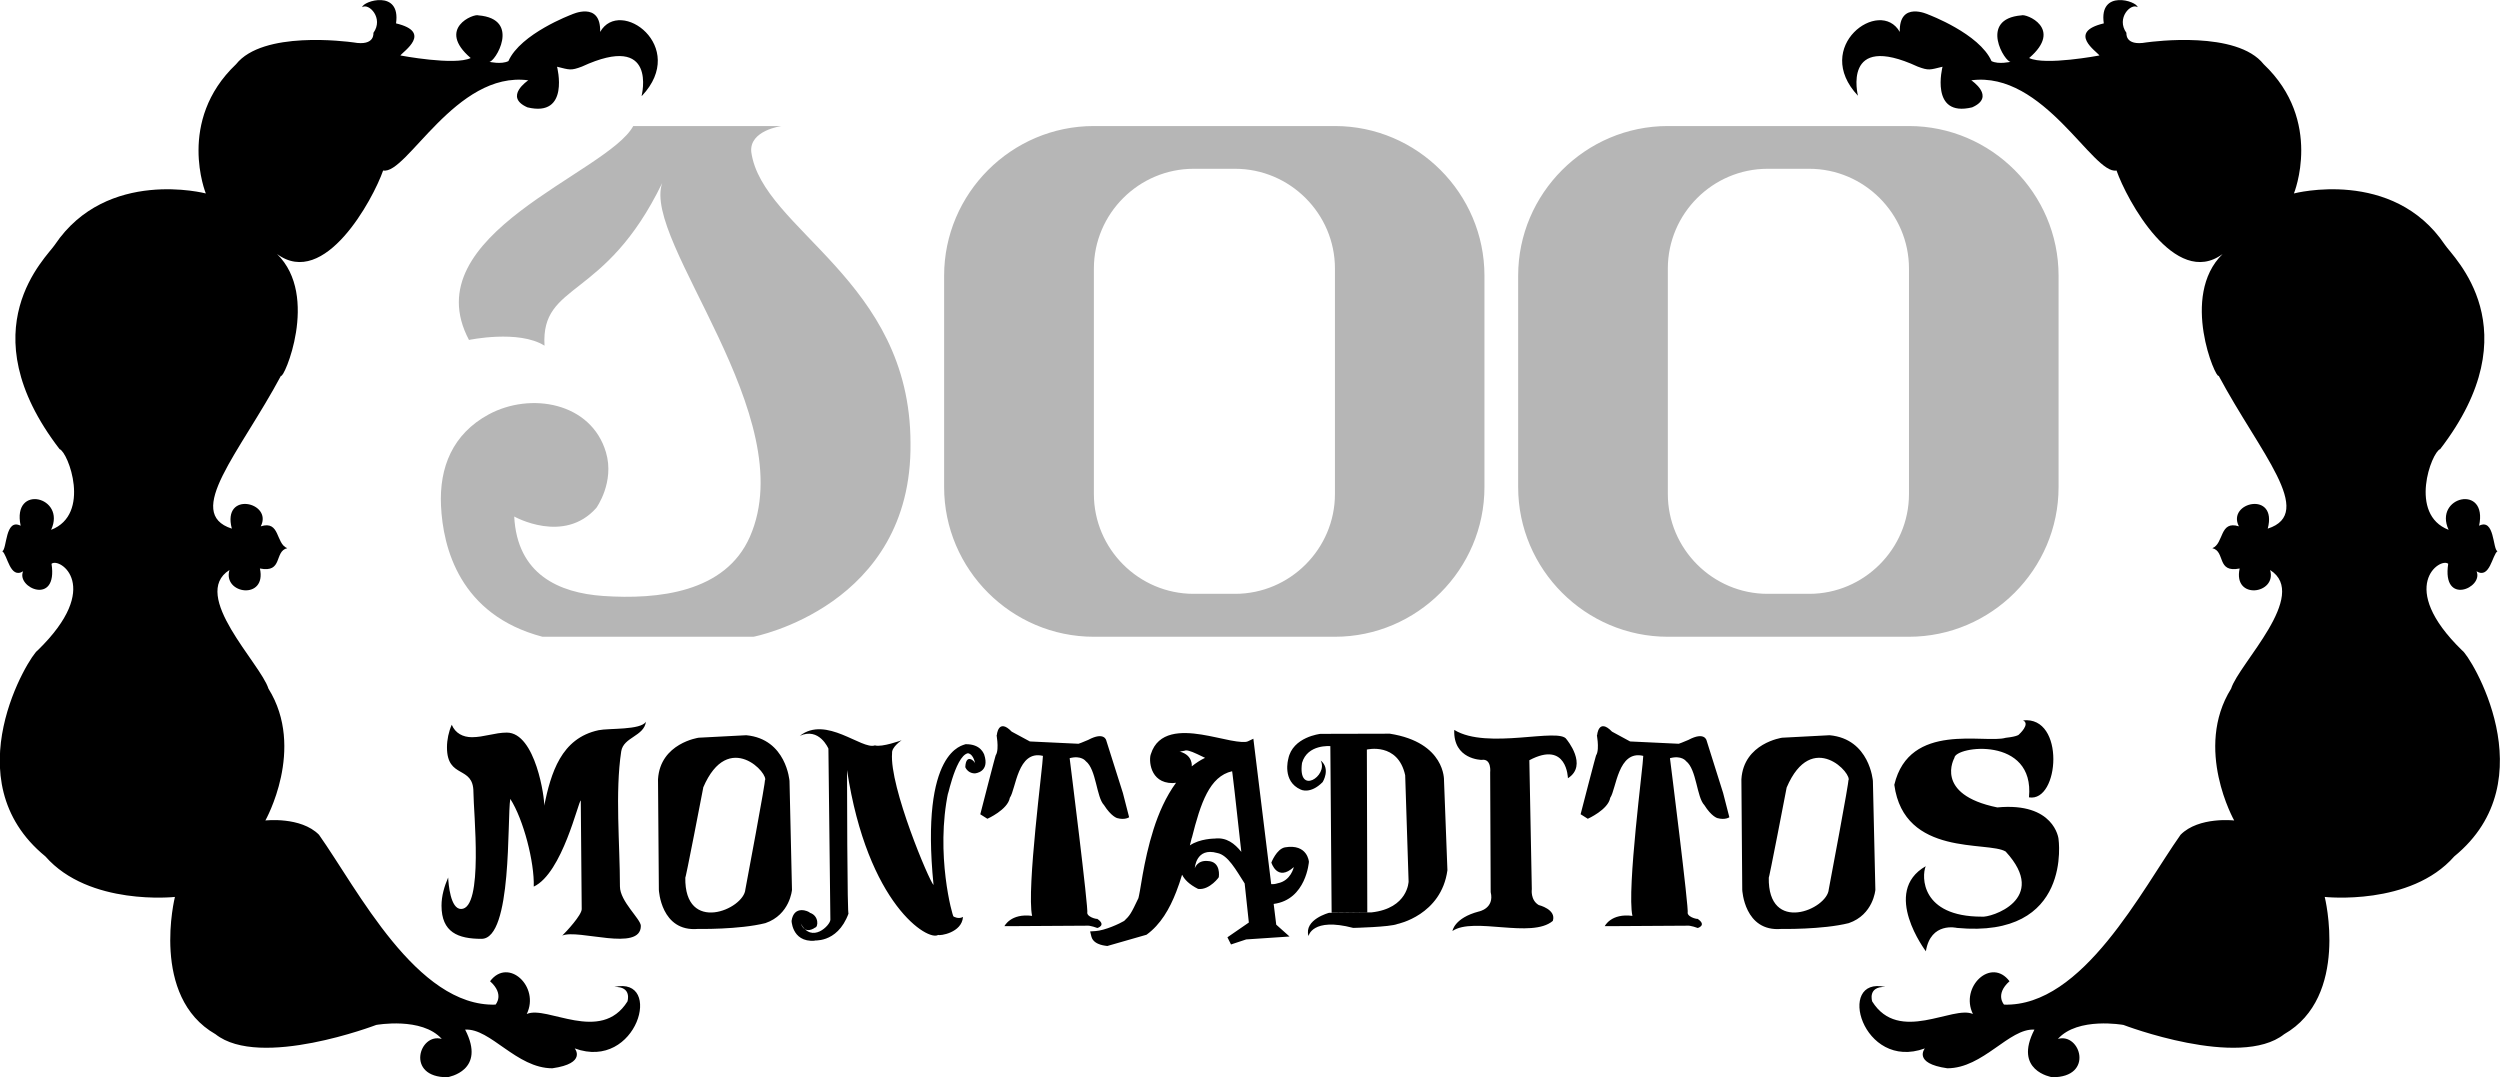
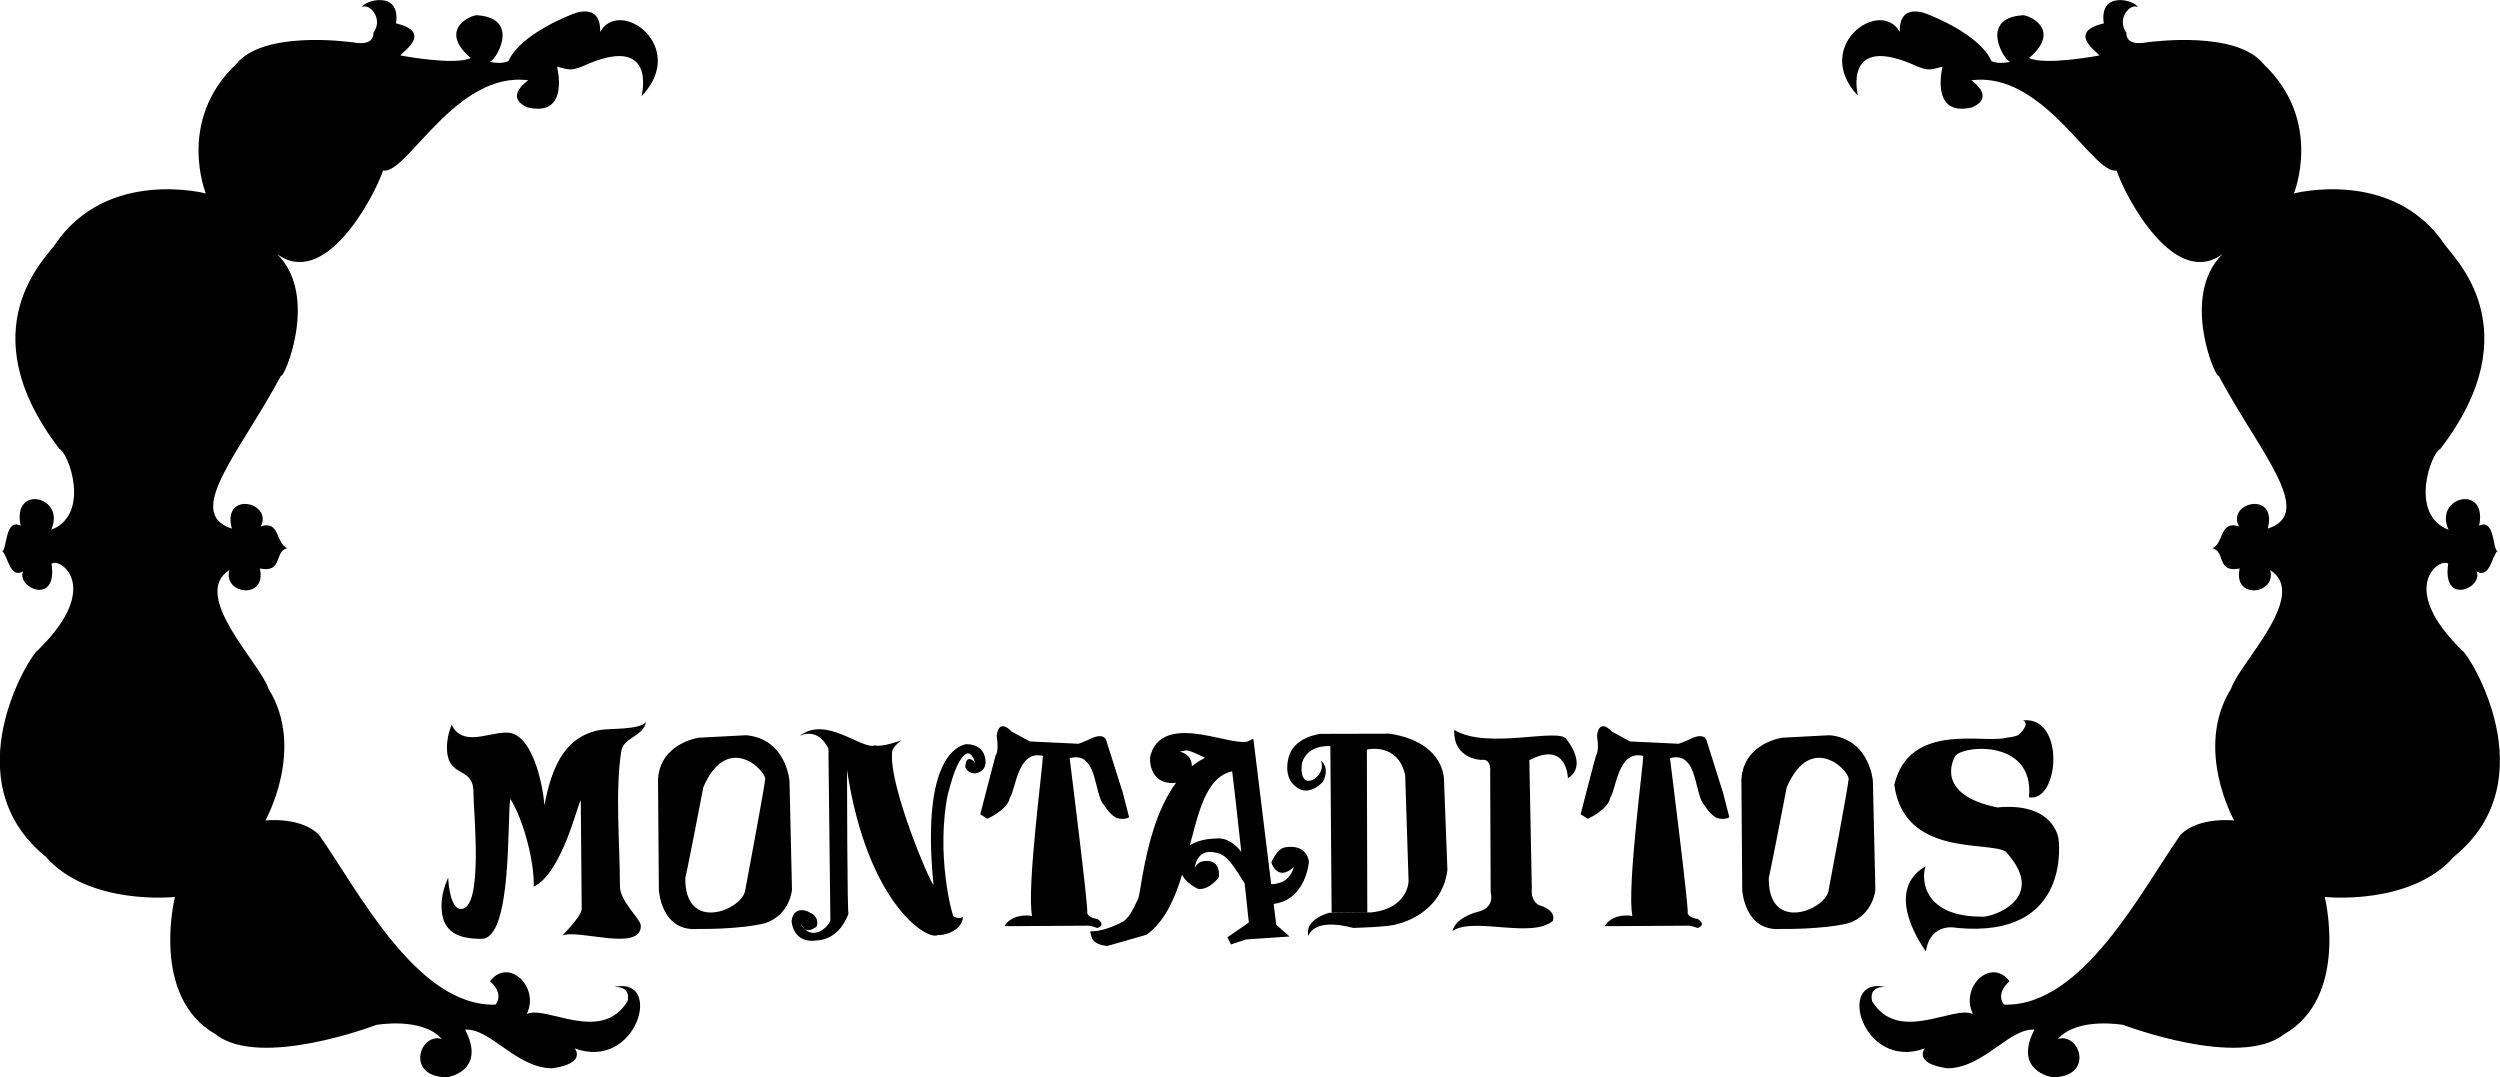
<svg xmlns="http://www.w3.org/2000/svg" id="Capa_1" data-name="Capa 1" viewBox="0 0 292.97 126.24">
  <defs>
    <style>
      .cls-1 {
        fill: #b6b6b6;
      }

      .cls-1, .cls-2 {
        fill-rule: evenodd;
      }
    </style>
  </defs>
-   <path class="cls-1" d="M139.88,19.78h4.86c6.43,0,11.7,5.26,11.7,11.69v26.42c0,6.43-5.27,11.7-11.7,11.7h-4.86c-6.43,0-11.69-5.26-11.69-11.7v-26.42c0-6.43,5.26-11.69,11.69-11.69M54.96,39.84c-6.59-12.41,16.22-19.5,19.25-25.07.26,0,17.38,0,17.38,0,0,0-3.8.5-3.55,3.04,1.27,9.13,18.64,14.96,18.66,34.11.24,19.14-18.4,22.7-18.4,22.7h-24.73c-9.71-2.56-11.66-10.45-11.89-15.36-.21-4.49,1.36-8.4,5.58-10.69,4.91-2.66,12.02-1.42,13.75,4.43,1.04,3.51-1.12,6.51-1.12,6.51-3.8,4.31-9.63,1.02-9.63,1.02.35,6.78,5.23,8.95,10.42,9.31,6.44.44,14.32-.39,17.2-6.94,6.19-14.11-12.67-34.6-10.28-41.45-6.71,13.87-14.22,11.52-13.79,19.06-3.02-1.9-8.86-.67-8.86-.67M207.14,19.78h4.88c6.43,0,11.69,5.26,11.69,11.69v26.42c0,6.43-5.27,11.7-11.69,11.7h-4.88c-6.42,0-11.69-5.26-11.69-11.7v-26.42c0-6.43,5.26-11.69,11.69-11.69M195.45,14.77h28.25c9.64,0,17.54,7.89,17.54,17.54v24.77c0,9.64-7.89,17.54-17.54,17.54h-28.25c-9.64,0-17.54-7.89-17.54-17.54v-24.77c0-9.64,7.89-17.54,17.54-17.54M128.18,14.77h28.25c9.64,0,17.53,7.89,17.53,17.54v24.77c0,9.64-7.89,17.54-17.53,17.54h-28.25c-9.64,0-17.54-7.89-17.54-17.54v-24.77c0-9.64,7.89-17.54,17.54-17.54" />
  <path class="cls-2" d="M93.71,86.24c2.3-1.06,3.37,1.49,3.37,1.49l.23,20.05c0,.64-2.18,2.86-3.47.44.52,1.4,1.68.48,1.68.48.37-.04.48-1.37-.6-1.73-.12-.18-1.89-.97-2.16.96,0-.41-.12,2.54,2.73,2.31-.41-.13,2.6.53,3.96-3.22-.17,1.1-.19-16.78-.19-16.78,2.41,15.83,9.54,20.1,10.68,19.32.17.13,2.79-.24,2.91-2.11-.52.31-1.11-.05-1.11-.05-.1.05-2.17-7.31-.6-14.66-.31,1.8.72-4.17,2.29-4.47.7.12.85,1.25.85,1.25.06-.22-1.08-1.38-1.16.38.34.78,1.13.73,1.13.73,0,0,1.79-.12,1.08-2.22-.04-.02-.35-1.23-2.18-1.2-.25.15-5.34.57-3.75,16.5-.46-.36-5.19-11.53-4.86-15.45-.07-.72,1.12-1.51,1.12-1.51,0,0-2.33.85-3.13.6-1.53.55-5.74-3.55-8.81-1.11M114.87,95.42l.84.53s2.39-1.06,2.63-2.46c.72-1.01.9-5.63,3.88-4.91.02.91-1.94,15.66-1.27,18.75-2.5-.33-3.24,1.2-3.24,1.2h1.4l8.23-.05c.39-.06,1.26.27,1.26.27,0,0,1.15-.33-.09-1.12.41.17-1.07-.06-1.1-.66.2-.15-2.06-18.12-2.06-18.12,1.38-.37,1.89.35,1.89.35,1.24.96,1.24,4.23,2.14,5.15.84,1.33,1.53,1.52,1.53,1.52.93.26,1.41-.1,1.41-.1l-.73-2.84-1.94-6.13s-.19-1.13-2.13-.09c-.55.25-1.13.45-1.13.45l-5.7-.27-2.13-1.15c-1.6-1.66-1.75.44-1.75.44-.13-.46.35,1.56-.11,2.31.03-.3-1.82,6.93-1.82,6.93M154.79,89.14c1.17.97.21,2.51.21,2.51-1.45,1.47-2.57.88-2.57.88-2.21-.97-1.46-3.59-1.46-3.59.5-2.59,3.77-2.94,3.77-2.94l8.13-.02c6.54,1.03,6.35,5.47,6.35,5.47l.4,10.53c-.72,5.27-5.85,6.3-5.85,6.3-.83.36-5.19.46-5.19.46-4.83-1.27-5.24.96-5.24.96-.56-1.95,2.41-2.73,2.41-2.73l4.99-.05c4.27-.48,4.33-3.62,4.33-3.62l-.4-12.45c-.85-3.9-4.49-3.01-4.49-3.01l.05,19.1-4.18.05-.15-19.55s-2.68-.26-3.32,1.97c-.53,3.87,3.08,1.52,2.2-.26M237.77,93.44c3.58.61,4.27-9.56-.69-9.02.88.43-.46,1.63-.46,1.63,0,0-.08.25-1.57.41-2.45.72-11.29-1.94-13.06,5.51,1.15,8.49,11,6.56,13.05,7.82,5.17,5.62-1.82,7.79-2.81,7.63-7.15,0-7.05-4.75-6.56-5.91-5.25,3.01.02,9.97.02,9.97.56-3.5,3.64-2.74,3.64-2.74,13.64,1.29,11.9-10.46,11.9-10.46,0,0-.49-4.3-7.17-3.66-7.49-1.53-5.03-5.8-5.03-5.8.07-1.4,9.45-2.61,8.74,4.62M52.52,102.83c-.45,1.04-.78,2.16-.78,3.3,0,3.13,1.94,3.89,4.69,3.89,3.63,0,2.98-14.07,3.37-16.4,1.55,2.41,2.84,7.43,2.75,10.28,3.36-1.58,5.25-10.11,5.51-10.09l.11,12.73c0,.69-1.79,2.63-2.28,3.1,1.84-.81,9.21,1.96,9.21-1.14,0-.79-2.45-2.87-2.45-4.62,0-4.92-.58-11.04.15-15.83.26-1.68,2.67-1.75,2.9-3.48-.59,1.01-4.36.75-5.55,1-4.41.94-5.58,5.03-6.38,8.85.09-.75-.99-8.57-4.38-8.57-1.38,0-2.7.54-4.08.54-1.06,0-1.95-.46-2.37-1.46-.36.81-.56,1.76-.56,2.65,0,3.75,3.1,2.07,3.1,5.24,0,2.29,1.22,13.7-1.45,13.7-1.25,0-1.47-2.91-1.51-3.68M139.66,98.18l-.22.89c1.16-.8,2.91-.8,2.91-.8,1.38-.17,2.33.58,3.12,1.56l-.08-.69c-.25-2.32-.51-4.64-.71-6.38-.1-.87-.19-1.59-.25-2.1l-.04-.28c-2.65.6-3.69,3.73-4.72,7.81M138.52,102.52c-.2.68-.43,1.35-.68,1.99-.78,2.01-1.83,3.83-3.48,5.03l-4.6,1.32-.28-.04c-.15-.02-.34-.06-.53-.12-.31-.1-.9-.34-1.05-.94l-.15-.61.63-.04c1.11-.07,2.83-.87,3.36-1.19.66-.63.79-.81,1.67-2.67.04-.13.09-.42.18-.89.08-.5.19-1.14.32-1.88.27-1.49.66-3.38,1.27-5.29.6-1.89,1.45-3.84,2.64-5.46l-.4.04c-2.73,0-2.8-2.81-2.55-3.4.84-2.69,3.63-2.65,5.92-2.29,1.19.19,2.39.49,3.42.69,1.07.2,1.73.24,2.02.11l.65-.31,2.09,17.04c.23.02.49-.01.76-.1,1.56-.29,1.89-1.9,1.89-1.9-1.95,1.77-2.63-.53-2.63-.53,0,0,.6-1.58,1.59-1.78,2.66-.45,2.81,1.69,2.81,1.69,0,0-.31,4.44-4.13,4.94l.3,2.43,1.56,1.39-5.08.34-1.78.59-.42-.84,2.51-1.73-.49-4.58c-1.01-1.56-1.95-3.34-3.22-3.57-2.5-.7-2.62,1.78-2.62,1.78,0,0,.28-.95,1.5-.84,1.61.05,1.31,1.87,1.31,1.87.14-.11-1.07,1.59-2.43,1.4-1.06-.53-1.6-1.12-1.86-1.64M139.67,89.8c.47-.38.99-.72,1.55-.99-.33-.15-.63-.3-.92-.44-.85-.4-1.29-.5-1.49-.39-.27.04-.45.08-.59.12h.11c.75.23,1.07.63,1.22,1.01.07.18.1.34.11.46v.23ZM170.42,85.54c-.13,3.48,3.2,3.51,3.2,3.51,1.21-.2,1.01,1.47,1.01,1.47l.06,14.02c.47,1.94-1.4,2.28-1.4,2.28-2.88.76-3.08,2.28-3.08,2.28,2.48-1.69,9.27.93,11.76-1.18.45-1.35-1.65-1.86-1.65-1.86-1-.59-.81-1.86-.81-1.86l-.29-15.11c4.44-2.36,4.52,2.11,4.52,2.11,2.4-1.52-.16-4.56-.16-4.56-.82-1.44-9.31,1.27-13.15-1.1M185.23,95.42l.84.53s2.39-1.06,2.63-2.46c.71-1.01.9-5.63,3.87-4.91.02.91-1.95,15.66-1.27,18.75-2.51-.33-3.24,1.2-3.24,1.2h1.4l8.23-.05c.39-.06,1.27.27,1.27.27,0,0,1.14-.33-.09-1.12.4.17-1.07-.06-1.1-.66.2-.15-2.07-18.12-2.07-18.12,1.38-.37,1.89.35,1.89.35,1.24.96,1.24,4.23,2.14,5.15.83,1.33,1.52,1.52,1.52,1.52.93.26,1.41-.1,1.41-.1l-.73-2.84-1.93-6.13s-.2-1.13-2.14-.09c-.55.25-1.13.45-1.13.45l-5.7-.27-2.12-1.15c-1.6-1.66-1.75.44-1.75.44-.13-.46.35,1.56-.1,2.31.03-.3-1.83,6.93-1.83,6.93M208.86,86.45l5.55-.29c4.71.44,5.07,5.36,5.07,5.36l.29,12.76s-.23,2.91-3.12,3.9c-3.07.77-7.9.68-7.9.68-4.35.37-4.58-4.58-4.58-4.58l-.1-12.96c.26-4.24,4.78-4.87,4.78-4.87M209.37,92.3c2.96-6.96,7.87-1.5,7.22-.8.23-.56-2.28,12.72-2.28,12.72-.16,2.35-7.17,5.3-7.03-1.41-.07.75,2.09-10.5,2.09-10.5M81.89,86.45l5.56-.29c4.71.44,5.07,5.36,5.07,5.36l.29,12.76s-.23,2.91-3.12,3.9c-3.07.77-7.9.68-7.9.68-4.35.37-4.58-4.58-4.58-4.58l-.1-12.96c.26-4.24,4.77-4.87,4.77-4.87M82.4,92.3c2.97-6.96,7.87-1.5,7.22-.8.23-.56-2.27,12.72-2.27,12.72-.16,2.35-7.17,5.3-7.04-1.41-.06.75,2.1-10.5,2.1-10.5M217.74,11.23c-5.45-5.78,2.57-11.58,4.89-7.49-.09-3.68,3.36-2.03,3.36-2.03,0,0,5.97,2.23,7.39,5.45.82.42,2.26.08,2.26.08-.63.16-3.84-5.02,1.25-5.44.5-.24,4.96,1.52.9,5,1.87.91,8.24-.3,8.24-.3-.33-.48-3.82-2.73.51-3.76-.59-4.03,3.89-2.61,3.96-1.9-.78-.52-2.54,1.29-1.31,3.01.02-.03-.26,1.59,2.34,1.12.84-.11,10.61-1.4,13.75,2.56,7.01,6.65,3.54,15.14,3.54,15.14,0,0,11.6-3.04,17.69,6.01.9,1.41,10.28,9.86-.55,23.95-1.02.36-3.73,7.65.99,9.46-1.81-3.9,4.63-5.43,3.57-.48,1.83-.92,1.59,2.75,2.15,2.99-.61.42-.89,3.3-2.45,2.35.85,1.93-4.08,4.09-3.32-.88-.91-.8-6.09,2.64,1.63,10.15.89.53,10.05,15.18-.92,24.14-5.12,5.85-15.18,4.75-15.18,4.75,0,0,2.93,11.7-4.76,16.09-5.21,4.12-18.83-1.09-18.83-1.09,0,0-5.35-.97-7.68,1.64,2.64-.77,4.29,4.51-.66,4.49-.14-.03-4.58-.77-2.09-5.58-2.96-.19-6,4.53-10.21,4.53-4.08-.58-2.63-2.33-2.63-2.33-7.34,2.69-10.46-8.51-4.64-7.2-2.11-.07-1.53,1.7-1.53,1.7,3.13,4.99,9.46.41,11.8,1.47-1.55-3.2,2.16-6.68,4.29-3.84-1.74,1.55-.64,2.74-.64,2.74,9.23.28,16.18-13.53,20.69-19.91,2.14-2.15,6.28-1.67,6.28-1.67,0,0-4.75-8.41-.36-15.45.91-2.93,9.23-10.97,4.57-13.9.83,2.83-4.39,3.57-3.57-.18-2.74.55-1.64-2.01-3.2-2.38,1.37-.54.82-3.29,3.11-2.56-1.46-2.84,4.57-4.21,3.38.27,5.67-1.82-.91-8.86-5.75-17.92-.28.54-4.58-9.33.46-14.26-5.58,4.11-11.25-6.4-12.43-9.79-2.74.55-8.5-11.7-17.02-10.57,0,0,2.92,1.93.1,3.17-5.01,1.21-3.47-4.76-3.47-4.76-1.49.36-1.6.48-2.92-.02-8.92-4.12-6.99,3.42-6.99,3.42M75.23,11.23c5.44-5.78-2.58-11.58-4.9-7.49.1-3.68-3.36-2.03-3.36-2.03,0,0-5.97,2.23-7.39,5.45-.83.42-2.26.08-2.26.08.63.16,3.84-5.02-1.26-5.44-.5-.24-4.96,1.52-.9,5-1.86.91-8.24-.3-8.24-.3.33-.48,3.82-2.73-.51-3.76.58-4.03-3.89-2.61-3.96-1.9.77-.52,2.54,1.29,1.31,3.01-.02-.03.26,1.59-2.34,1.12-.84-.11-10.61-1.4-13.76,2.56-7,6.65-3.54,15.14-3.54,15.14,0,0-11.59-3.04-17.69,6.01-.9,1.41-10.28,9.86.55,23.95,1.02.36,3.73,7.65-.99,9.46,1.81-3.9-4.62-5.43-3.57-.48-1.83-.92-1.59,2.75-2.15,2.99.61.42.89,3.3,2.44,2.35-.85,1.93,4.09,4.09,3.33-.88.92-.8,6.09,2.64-1.63,10.15-.89.53-10.06,15.18.91,24.14,5.12,5.85,15.18,4.75,15.18,4.75,0,0-2.93,11.7,4.76,16.09,5.21,4.12,18.83-1.09,18.83-1.09,0,0,5.35-.97,7.68,1.64-2.64-.77-4.28,4.51.66,4.49.14-.03,4.57-.77,2.08-5.58,2.96-.19,6.01,4.53,10.22,4.53,4.08-.58,2.62-2.33,2.62-2.33,7.33,2.69,10.45-8.51,4.65-7.2,2.11-.07,1.53,1.7,1.53,1.7-3.13,4.99-9.45.41-11.8,1.47,1.56-3.2-2.17-6.68-4.3-3.84,1.74,1.55.64,2.74.64,2.74-9.23.28-16.18-13.53-20.69-19.91-2.14-2.15-6.28-1.67-6.28-1.67,0,0,4.75-8.41.36-15.45-.91-2.93-9.23-10.97-4.57-13.9-.82,2.83,4.39,3.57,3.57-.18,2.74.55,1.64-2.01,3.2-2.38-1.37-.54-.82-3.29-3.1-2.56,1.46-2.84-4.58-4.21-3.39.27-5.67-1.82.91-8.86,5.76-17.92.27.54,4.57-9.33-.46-14.26,5.57,4.11,11.24-6.4,12.43-9.79,2.74.55,8.5-11.7,17.01-10.57,0,0-2.92,1.93-.1,3.17,5.02,1.21,3.47-4.76,3.47-4.76,1.48.36,1.6.48,2.92-.02,8.92-4.12,6.99,3.42,6.99,3.42" />
</svg>